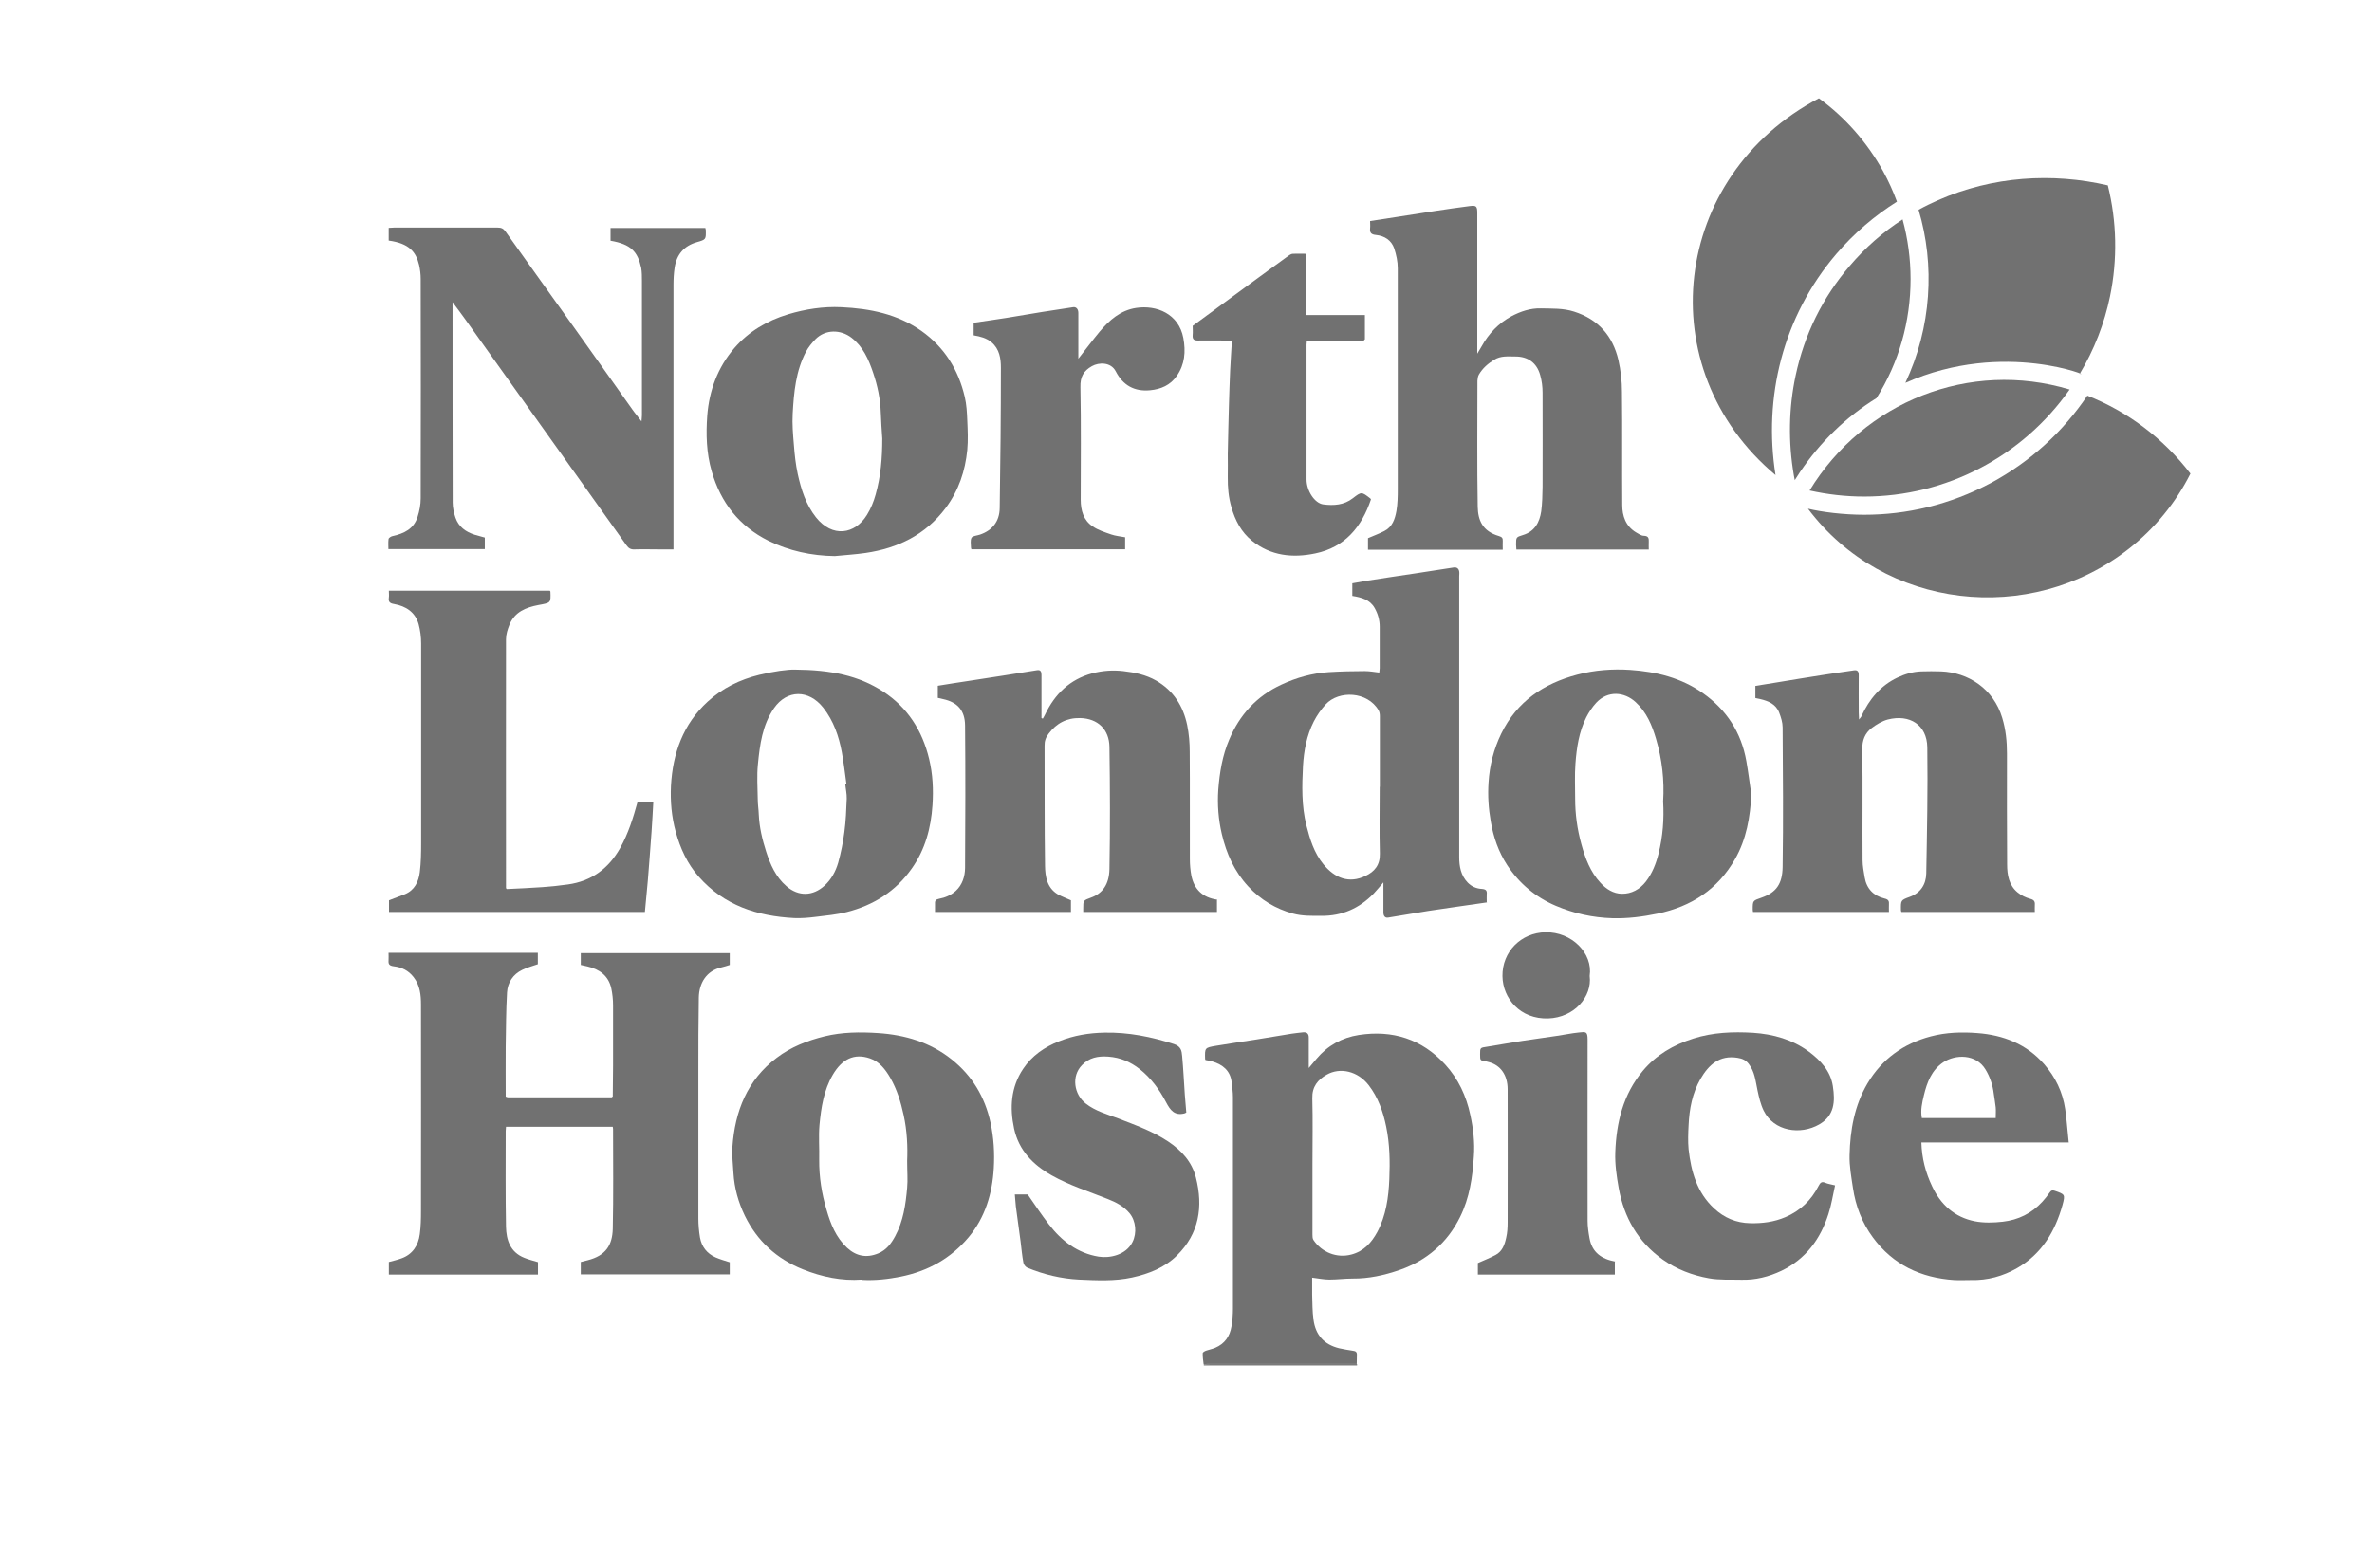
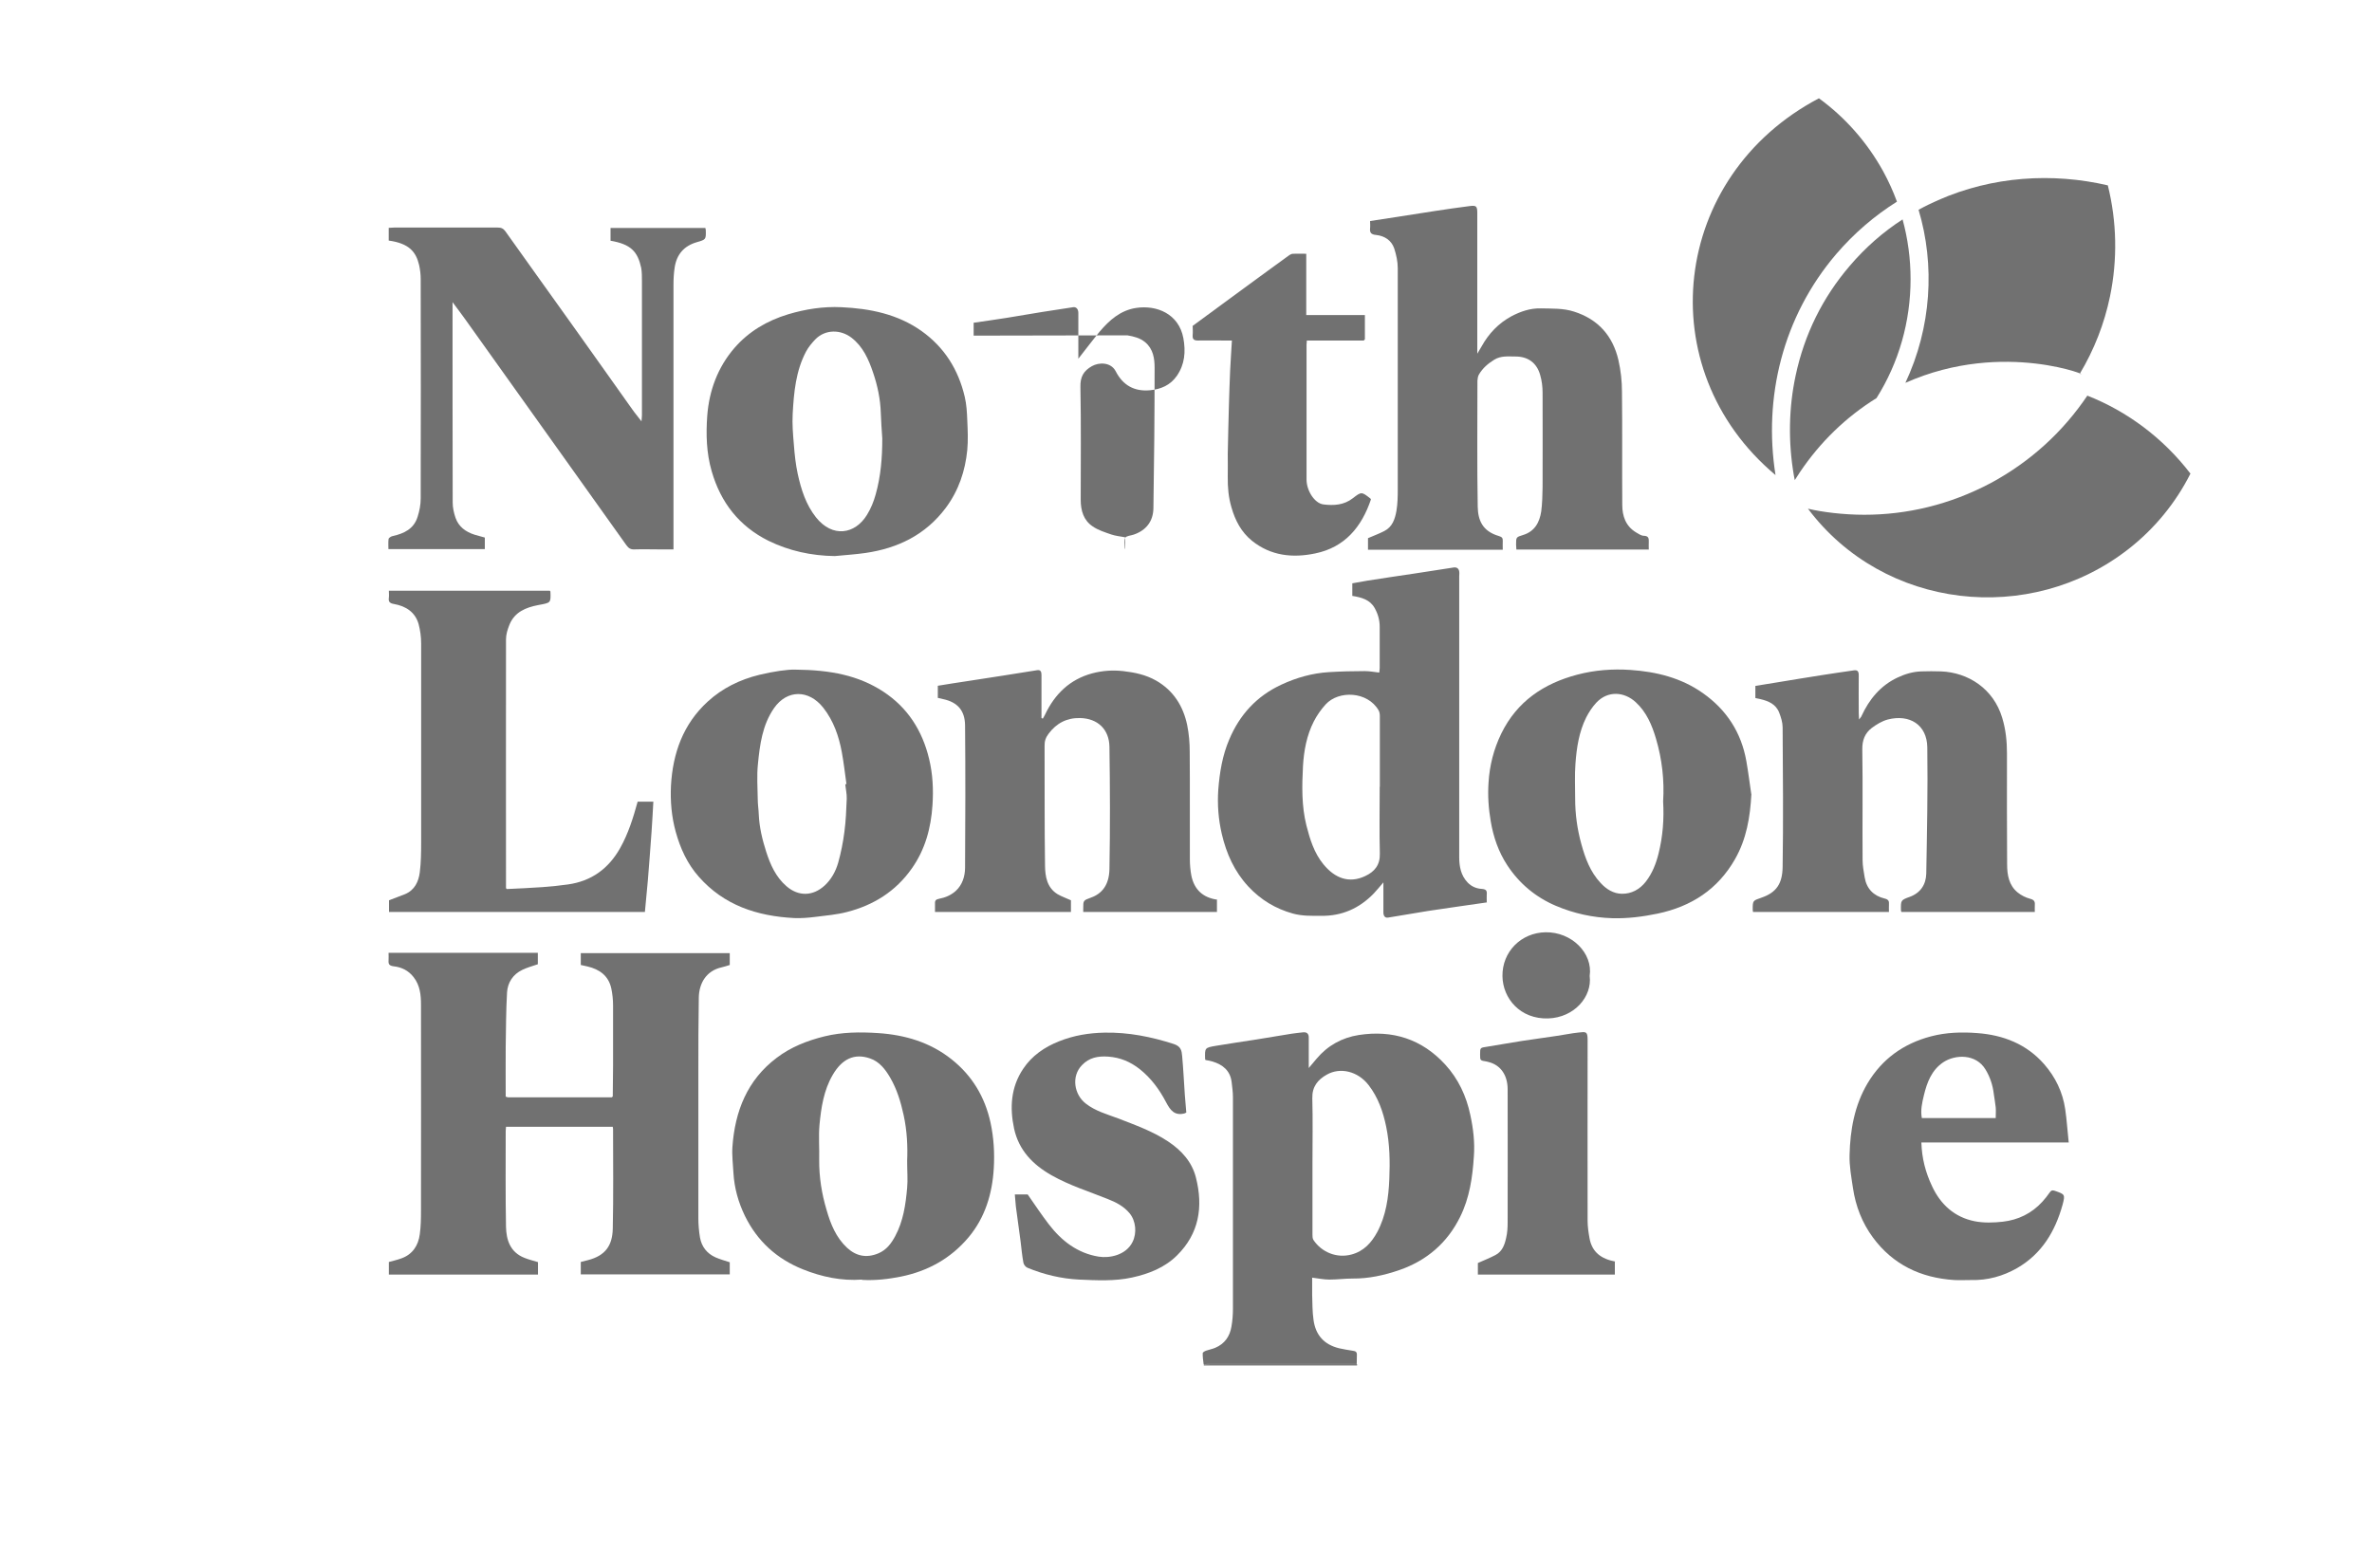
<svg xmlns="http://www.w3.org/2000/svg" id="Layer_1" data-name="Layer 1" viewBox="0 0 160.18 105.88">
  <defs>
    <style>
      .cls-1 {
        fill: #717171;
      }
    </style>
  </defs>
  <path class="cls-1" d="m92.13,23s.05-.04.07-.06c-.02.02-.05.04-.07.06Z" />
  <path class="cls-1" d="m142.49,20.01c-.38,1.84-1.07,3.61-2.04,5.23,1.02.34-5.06-2.37-11.78.62,1.76-3.75,2.01-7.95.89-11.69.43-.24.87-.45,1.32-.65,3.67-1.62,7.72-1.87,11.46-1,.61,2.44.66,5.02.15,7.49Z" />
  <g>
    <path class="cls-1" d="m81.29,92.22s0-.04,0-.07c.16,0,.32-.01.49-.01,3.29,0,6.57,0,9.86,0,0,.03,0,.06,0,.09h-10.34Z" />
    <path class="cls-1" d="m41.38,74.06c0-.69.02-1.38.02-2.07,0-1.36,0-2.71,0-4.07,0-.39-.04-.78-.12-1.16-.19-.86-.8-1.29-1.61-1.48-.14-.03-.29-.06-.45-.1v-.8h10.06v.8c-.17.05-.36.12-.55.16-1.04.23-1.52,1.08-1.54,2.03-.03,1.67-.03,3.34-.03,5,0,3.31,0,6.62,0,9.93,0,.43.04.87.11,1.29.11.62.47,1.08,1.05,1.34.3.13.62.22.96.33v.82h-10.06v-.84c.16-.04.32-.08.47-.12,1.23-.31,1.66-1.03,1.69-2.11.05-2.25.02-4.5.02-6.76,0-.04-.01-.08-.02-.14h-7.21c0,.1-.02.19-.02.28,0,2.16-.02,4.31.02,6.47.02.89.28,1.72,1.24,2.1.29.12.6.19.92.29v.84h-10.07v-.85c.29-.08.57-.14.84-.24.76-.27,1.15-.87,1.25-1.64.07-.52.08-1.05.08-1.57,0-4.64.01-9.28,0-13.92,0-.65-.06-1.31-.5-1.87-.35-.45-.81-.67-1.34-.73-.3-.04-.37-.14-.35-.4.01-.16,0-.32,0-.51h10.08v.77c-.35.12-.72.22-1.05.38-.63.3-.99.86-1.03,1.53-.07,1.22-.07,2.45-.09,3.68-.01,1.11,0,2.22,0,3.35.06.02.11.05.16.05,2.33,0,4.67,0,7,0,.02-.02.05-.04.07-.06Z" />
    <path class="cls-1" d="m111.34,37.12h-8.94c0-.12-.02-.22-.02-.33,0-.5,0-.51.46-.65.8-.24,1.13-.86,1.24-1.61.07-.54.08-1.1.09-1.65,0-2.12.01-4.23,0-6.35,0-.4-.05-.81-.16-1.19-.23-.84-.84-1.27-1.7-1.26-.48,0-.96-.06-1.41.22-.42.26-.78.57-1.03,1-.07.12-.09.28-.1.42,0,2.84-.03,5.67.02,8.51.02.89.3,1.65,1.44,1.98.2.06.26.14.25.33-.01.19,0,.38,0,.59h-9.1v-.78c.37-.16.75-.3,1.1-.48.55-.28.72-.81.82-1.36.08-.47.09-.97.09-1.45,0-4.98,0-9.96,0-14.94,0-.45-.1-.91-.24-1.34-.19-.55-.65-.85-1.23-.91-.31-.03-.43-.14-.4-.44.02-.16,0-.32,0-.5.63-.1,1.23-.19,1.83-.28.85-.13,1.71-.27,2.56-.4.78-.12,1.55-.23,2.33-.33.46-.06.52.01.52.48,0,2.96,0,5.92,0,8.87,0,.18,0,.35,0,.62.12-.21.21-.35.29-.49.48-.87,1.15-1.57,2.02-2.04.61-.32,1.27-.55,1.99-.53.75.02,1.5-.02,2.24.22,1.63.52,2.61,1.64,2.99,3.27.16.7.24,1.43.24,2.14.03,2.55,0,5.1.02,7.65,0,.74.23,1.43.93,1.85.17.1.35.23.53.23.32.01.34.18.33.42-.01.16,0,.32,0,.51Z" />
    <path class="cls-1" d="m100.43,60.95c-1.36.2-2.68.38-3.99.58-.9.14-1.8.31-2.71.45-.22.03-.31-.14-.31-.35,0-.58,0-1.17,0-1.75,0-.06,0-.13,0-.28-.25.29-.44.53-.65.75-.97,1-2.14,1.53-3.56,1.51-.63,0-1.26.02-1.89-.15-1.19-.33-2.18-.93-3.02-1.83-.94-1.01-1.48-2.22-1.79-3.54-.23-.98-.31-1.99-.24-3,.09-1.16.28-2.32.74-3.39.7-1.67,1.86-2.94,3.53-3.71,1.01-.47,2.08-.77,3.19-.84.81-.05,1.62-.07,2.43-.07.32,0,.64.06.98.1.01-.12.03-.21.03-.29,0-.94,0-1.87,0-2.81,0-.45-.12-.87-.34-1.26-.32-.57-.89-.72-1.51-.82v-.85c.32-.06.67-.12,1.02-.18,1.08-.17,2.16-.33,3.24-.49.86-.13,1.73-.27,2.59-.4.2-.03.34.07.37.27.02.11,0,.22,0,.33,0,6.32,0,12.64,0,18.96,0,.63.11,1.24.57,1.72.26.27.59.41.95.43.27.02.37.1.34.37-.01.16,0,.32,0,.53Zm-7.25-7.81c0-1.59,0-3.17,0-4.76,0-.14-.02-.3-.09-.41-.74-1.27-2.68-1.36-3.57-.39-.31.34-.59.74-.8,1.15-.48.94-.67,1.98-.73,3.01-.07,1.34-.1,2.69.23,4.01.24.94.52,1.86,1.15,2.63.78.95,1.74,1.31,2.83.79.62-.29,1-.74.98-1.51-.04-1.5-.01-3.01-.01-4.51Z" />
    <path class="cls-1" d="m91.63,92.13c-3.29,0-6.57,0-9.86,0-.16,0-.32,0-.49.01-.03-.25-.07-.49-.06-.74,0-.06.14-.14.23-.17.2-.07.42-.11.61-.19.64-.27.99-.77,1.1-1.44.07-.4.1-.8.1-1.2,0-4.76,0-9.52,0-14.28,0-.35-.05-.7-.09-1.05-.1-.76-.6-1.16-1.29-1.37-.15-.05-.31-.07-.47-.1-.01-.02-.03-.05-.03-.07-.02-.75-.03-.76.73-.89.89-.15,1.79-.28,2.69-.42.81-.13,1.63-.27,2.44-.4.25-.04.5-.06.75-.09.27-.03.4.1.39.38,0,.65,0,1.29,0,2.03.21-.25.37-.44.53-.63.75-.89,1.71-1.42,2.85-1.6,2.28-.35,4.25.27,5.83,1.99.89.97,1.43,2.13,1.7,3.41.2.92.31,1.86.24,2.8-.09,1.41-.29,2.8-.93,4.09-.87,1.76-2.26,2.95-4.11,3.59-1.02.35-2.06.58-3.15.57-.52,0-1.05.07-1.57.07-.37,0-.74-.08-1.16-.13,0,.38,0,.76,0,1.15.02.57.01,1.13.09,1.69.14,1.05.72,1.68,1.73,1.93.31.07.62.12.94.17.18.02.27.09.26.28-.01.2,0,.41-.01.61Zm-3-13.48c0,1.57,0,3.15,0,4.72,0,.13,0,.29.07.39.55.82,1.56,1.24,2.55.98.85-.22,1.37-.81,1.76-1.53.59-1.11.76-2.34.81-3.57.05-1.18.03-2.36-.21-3.53-.21-1.03-.55-1.99-1.19-2.82-.73-.94-1.92-1.22-2.83-.7-.6.34-.99.81-.97,1.59.04,1.49.01,2.98.01,4.48Z" />
    <path class="cls-1" d="m47.63,15.39c.01.07.02.09.03.12.02.67.02.67-.61.85-.86.25-1.36.83-1.49,1.71-.06.38-.08.77-.08,1.16,0,5.79,0,11.59,0,17.38,0,.15,0,.3,0,.5h-.93c-.57,0-1.14-.02-1.71,0-.25.01-.39-.08-.53-.27-1.57-2.21-3.15-4.41-4.72-6.62-2.05-2.87-4.1-5.75-6.15-8.62-.27-.38-.55-.75-.88-1.19,0,.16,0,.24,0,.31,0,4.41,0,8.82.01,13.23,0,.34.08.7.19,1.02.21.61.69.96,1.3,1.15.23.07.45.13.68.19v.78h-6.51c0-.21-.02-.45.01-.68.01-.08.17-.18.27-.2.78-.17,1.44-.49,1.69-1.3.13-.4.21-.83.21-1.25.01-4.94.01-9.88,0-14.81,0-.32-.04-.65-.11-.96-.21-.87-.66-1.45-2.05-1.64v-.86c.13,0,.25-.02.36-.02,2.33,0,4.67,0,7,0,.24,0,.38.06.53.27,1.46,2.06,2.94,4.11,4.4,6.16,1.39,1.94,2.76,3.89,4.15,5.84.18.26.39.5.63.82.01-.18.03-.29.03-.4,0-3.03,0-6.05,0-9.08,0-.3,0-.6-.05-.89-.24-1.09-.68-1.59-2.07-1.83v-.86h6.39Z" />
    <path class="cls-1" d="m82.18,60.74v.86h-9.03c0-.08,0-.16,0-.24,0-.54,0-.54.52-.73.76-.27,1.23-.87,1.25-1.93.05-2.75.04-5.51,0-8.26-.02-1.16-.77-1.91-1.98-1.94-.9-.02-1.6.35-2.13,1.06-.19.25-.28.5-.27.82.01,2.7-.01,5.4.03,8.1.01.72.13,1.48.85,1.92.27.16.58.26.9.41v.79h-9.18c0-.18,0-.38,0-.58-.01-.2.07-.27.27-.31.42-.08.81-.24,1.14-.54.44-.41.61-.97.62-1.53.02-3.21.03-6.43,0-9.64-.01-.99-.49-1.57-1.49-1.78-.12-.03-.23-.06-.35-.08v-.82c.68-.11,1.36-.22,2.04-.32.78-.12,1.55-.24,2.33-.36.78-.12,1.55-.25,2.33-.37.24-.04.3.1.3.32,0,.84,0,1.68,0,2.52,0,.13,0,.26,0,.39.03.01.06.02.09.04.05-.09.11-.18.15-.27.66-1.39,1.67-2.38,3.19-2.79.69-.18,1.37-.23,2.09-.15.79.09,1.53.25,2.22.64,1.17.67,1.83,1.72,2.1,3.01.12.59.17,1.2.17,1.8.02,2.41,0,4.83.01,7.24,0,.37.03.75.1,1.12.19.93.76,1.49,1.75,1.63Z" />
    <path class="cls-1" d="m137.41,61.6h-9.01s-.03-.08-.03-.12c-.01-.66-.02-.68.59-.9.74-.27,1.1-.84,1.12-1.57.05-2.84.11-5.69.07-8.53-.02-1.52-1.19-2.26-2.67-1.88-.38.1-.76.33-1.08.57-.46.35-.65.83-.64,1.45.04,2.5,0,4.99.02,7.49,0,.38.08.77.14,1.15.13.77.6,1.25,1.34,1.43.27.06.32.18.3.41-.01.16,0,.32,0,.5h-9.18c0-.05-.02-.1-.02-.15,0-.63,0-.61.6-.82,1.01-.35,1.4-.95,1.42-2.06.05-3.15.02-6.29,0-9.44,0-.33-.11-.68-.23-.99-.22-.58-.73-.79-1.28-.92-.1-.02-.21-.05-.33-.07v-.82c.49-.08.99-.16,1.48-.24.99-.16,1.98-.33,2.96-.48.74-.12,1.47-.22,2.21-.33.25-.04.33.08.33.32-.01.84,0,1.68,0,2.52,0,.13.01.26.02.48.1-.13.15-.18.17-.24.52-1.13,1.28-2.05,2.42-2.59.51-.24,1.04-.4,1.61-.42.45-.01.9-.02,1.34,0,1.82.07,3.54,1.16,4.13,3.14.24.79.32,1.59.32,2.41,0,2.5-.01,4.99.01,7.49,0,.7.12,1.41.71,1.89.24.2.55.35.85.43.26.07.33.18.31.42-.01.16,0,.32,0,.5Z" />
    <path class="cls-1" d="m53.69,45.23c2.43.02,4.29.4,5.95,1.48,1.65,1.08,2.64,2.63,3.1,4.54.25,1.03.3,2.08.23,3.13-.1,1.54-.49,3.01-1.41,4.3-1.08,1.53-2.57,2.46-4.36,2.92-.69.18-1.42.24-2.13.33-.48.06-.97.1-1.44.08-2.49-.13-4.73-.85-6.44-2.79-.78-.88-1.25-1.92-1.56-3.04-.28-1.02-.37-2.06-.32-3.1.12-2.2.82-4.17,2.48-5.69.99-.91,2.18-1.49,3.49-1.81.95-.23,1.92-.37,2.42-.35Zm3.38,7.74s.06,0,.09-.01c-.1-.71-.18-1.43-.31-2.14-.2-1.09-.56-2.13-1.25-3.01-.99-1.26-2.46-1.23-3.33.02-.79,1.14-.96,2.47-1.09,3.8-.08.78-.02,1.57-.01,2.36,0,.35.06.69.07,1.04.04.86.24,1.69.5,2.5.28.87.65,1.71,1.37,2.33.82.71,1.79.67,2.57-.04.46-.42.75-.96.92-1.54.19-.68.33-1.38.42-2.08.1-.74.13-1.5.16-2.25.01-.33-.07-.66-.1-.99Z" />
    <path class="cls-1" d="m118.27,53.63c-.08,1.56-.33,3.05-1.11,4.41-1.16,2.03-2.94,3.19-5.22,3.67-1.01.21-2.03.34-3.06.31-1.32-.04-2.6-.32-3.82-.84-1.36-.58-2.46-1.5-3.27-2.73-.59-.9-.94-1.9-1.12-2.97-.15-.87-.21-1.74-.15-2.62.07-1.15.35-2.26.86-3.31,1.06-2.17,2.86-3.38,5.13-3.98,1.18-.31,2.38-.4,3.58-.32,1.76.12,3.44.53,4.91,1.57,1.6,1.13,2.59,2.66,2.93,4.59.13.73.22,1.47.33,2.21Zm-5.96.51c.09-1.43-.07-2.85-.48-4.24-.27-.92-.64-1.8-1.37-2.47-.77-.71-1.88-.8-2.66.03-.27.29-.5.64-.68.99-.49.98-.65,2.05-.73,3.12-.06.78-.02,1.58-.02,2.37,0,1.05.14,2.07.42,3.08.26.95.6,1.87,1.29,2.61.39.43.87.73,1.44.74.66.01,1.22-.3,1.63-.83.43-.56.68-1.2.85-1.88.29-1.16.38-2.33.31-3.53Z" />
    <path class="cls-1" d="m58.21,86.43c-1.38.1-2.72-.18-4.01-.7-1.76-.71-3.07-1.91-3.9-3.61-.44-.91-.71-1.87-.77-2.88-.03-.59-.11-1.19-.07-1.77.17-2.41,1-4.52,2.99-6.02.96-.73,2.06-1.16,3.23-1.45,1.19-.29,2.41-.3,3.62-.22,1.81.12,3.52.62,4.97,1.78,1.38,1.1,2.24,2.53,2.62,4.27.22,1.02.28,2.05.22,3.08-.1,1.71-.58,3.32-1.7,4.66-1.2,1.43-2.75,2.29-4.58,2.66-.86.17-1.72.27-2.62.22Zm3.05-8.03c.04-.91,0-2.01-.24-3.09-.19-.88-.45-1.73-.9-2.51-.33-.57-.74-1.1-1.37-1.31-1.07-.37-1.9.05-2.52,1.12-.6,1.03-.78,2.2-.89,3.37-.07.78,0,1.57-.02,2.36-.01,1.16.17,2.29.5,3.39.27.95.64,1.86,1.38,2.55.62.57,1.32.71,2.11.38.55-.23.87-.66,1.14-1.16.55-1.02.71-2.14.81-3.27.05-.54,0-1.08,0-1.82Z" />
    <path class="cls-1" d="m56.38,37.56c-1.58-.02-3.1-.35-4.5-1.04-1.96-.98-3.21-2.57-3.82-4.69-.36-1.24-.39-2.5-.3-3.75.13-1.7.71-3.27,1.83-4.57.97-1.12,2.21-1.85,3.63-2.28,1.17-.35,2.37-.54,3.6-.48,1.93.09,3.78.46,5.4,1.6,1.56,1.11,2.5,2.62,2.93,4.46.12.51.15,1.06.17,1.59.03.66.06,1.34,0,1.99-.14,1.42-.58,2.74-1.45,3.91-1.36,1.82-3.23,2.73-5.42,3.05-.69.1-1.38.14-2.08.21Zm3.2-7.94c-.04-.58-.08-1.15-.1-1.73-.03-.94-.22-1.84-.52-2.72-.3-.89-.68-1.76-1.46-2.36-.73-.56-1.76-.58-2.44.11-.24.25-.47.53-.63.83-.69,1.31-.82,2.75-.9,4.19-.04.7.02,1.4.08,2.1.05.66.12,1.32.26,1.97.23,1.05.55,2.07,1.23,2.93,1.11,1.4,2.64,1.16,3.45-.17.26-.42.45-.89.58-1.36.35-1.23.45-2.5.45-3.78Z" />
    <path class="cls-1" d="m34.23,60.05c.8-.04,1.61-.07,2.41-.13.57-.04,1.14-.1,1.71-.18,1.59-.22,2.75-1.07,3.53-2.46.55-.98.88-2.04,1.18-3.13h1.06c-.04.67-.07,1.35-.12,2.02-.08,1.1-.16,2.19-.25,3.29-.06.7-.13,1.41-.2,2.14h-17.28v-.79c.36-.14.72-.27,1.07-.41.66-.27.93-.85,1.01-1.49.08-.65.09-1.32.09-1.98,0-4.49,0-8.98,0-13.47,0-.44-.06-.89-.17-1.3-.23-.82-.87-1.22-1.65-1.36-.3-.05-.4-.15-.36-.43.02-.15,0-.29,0-.47h10.87s.04.04.04.06c.03.78.03.75-.83.91-.82.16-1.58.46-1.93,1.31-.13.32-.24.66-.24,1-.01,5.59,0,11.18,0,16.77,0,.01,0,.03,0,.04.02.02.04.05.06.07Z" />
    <path class="cls-1" d="m139.68,77.17h-9.93c.03,1.06.28,2.02.72,2.95.58,1.25,1.53,2.1,2.88,2.37.61.12,1.28.1,1.9.03,1.04-.12,1.95-.56,2.67-1.35.18-.2.35-.41.5-.63.09-.14.18-.16.33-.11.7.24.72.25.53.96-.5,1.79-1.4,3.3-3.06,4.26-.96.55-2,.84-3.12.81-.38,0-.76.02-1.14,0-2.25-.15-4.12-1.03-5.48-2.87-.73-.99-1.17-2.12-1.35-3.34-.11-.74-.25-1.49-.23-2.23.04-1.69.33-3.35,1.21-4.84.98-1.65,2.43-2.69,4.29-3.18,1.03-.27,2.08-.3,3.12-.22,1.76.13,3.33.74,4.52,2.1.76.87,1.25,1.88,1.42,3.03.11.73.15,1.47.24,2.27Zm-4.91-1.66c0-.26.02-.49,0-.71-.03-.3-.09-.61-.13-.91-.07-.59-.25-1.14-.56-1.65-.65-1.08-2.05-1.02-2.85-.49-.79.53-1.1,1.36-1.31,2.23-.12.5-.24,1.01-.14,1.54h4.99Z" />
-     <path class="cls-1" d="m123.92,80.07c-.15.68-.25,1.33-.45,1.94-.54,1.69-1.53,3.03-3.16,3.82-.86.41-1.77.64-2.74.61-.73-.02-1.47.03-2.18-.1-1.11-.2-2.16-.6-3.1-1.26-1.68-1.19-2.62-2.85-2.98-4.84-.14-.79-.26-1.6-.23-2.4.07-2.01.53-3.92,1.86-5.51.9-1.08,2.08-1.76,3.41-2.18,1.32-.42,2.67-.47,4.03-.39,1.36.09,2.66.45,3.78,1.28.79.59,1.45,1.3,1.61,2.31.17,1.08.1,2.01-.92,2.6-1.27.73-3.06.47-3.75-.93-.21-.43-.32-.92-.42-1.39-.13-.61-.18-1.24-.59-1.77-.19-.25-.43-.36-.75-.41-1.23-.2-1.95.47-2.51,1.43-.55.96-.75,2.03-.8,3.12-.03.54-.05,1.09,0,1.63.17,1.5.56,2.92,1.73,4,.68.63,1.48.97,2.42.99.83.02,1.62-.08,2.39-.41,1.01-.43,1.74-1.14,2.24-2.11.11-.21.2-.32.45-.21.18.08.38.1.64.17Z" />
    <path class="cls-1" d="m68.53,80.68h.87c.48.69.93,1.37,1.43,2.02.86,1.12,1.94,1.95,3.36,2.18.74.12,1.85-.1,2.29-.99.3-.6.23-1.42-.2-1.94-.39-.47-.91-.74-1.47-.96-1.27-.51-2.59-.92-3.79-1.6-1.27-.72-2.22-1.69-2.54-3.16-.3-1.41-.22-2.79.61-4.03.59-.89,1.45-1.48,2.44-1.87.98-.39,2-.56,3.06-.58,1.62-.03,3.16.28,4.68.77.48.16.53.45.56.81.08.87.12,1.74.18,2.61.03.41.07.82.1,1.21-.08.04-.1.05-.13.06-.67.16-.95-.22-1.23-.75-.45-.86-1.02-1.64-1.79-2.25-.63-.49-1.3-.78-2.12-.84-.7-.05-1.29.07-1.77.57-.74.75-.54,1.99.25,2.6.65.51,1.43.72,2.18,1,1.16.45,2.34.87,3.38,1.56.9.6,1.61,1.37,1.88,2.44.5,1.97.22,3.78-1.28,5.26-.83.82-1.89,1.24-3.03,1.49-1.19.26-2.4.19-3.59.14-1.19-.06-2.37-.34-3.48-.8-.12-.05-.25-.21-.27-.34-.09-.47-.13-.95-.19-1.43-.1-.79-.22-1.58-.32-2.37-.03-.26-.04-.53-.07-.81Z" />
-     <path class="cls-1" d="m65.75,22.67v-.87c.74-.11,1.49-.21,2.23-.33.8-.13,1.6-.27,2.41-.4.69-.11,1.39-.22,2.08-.32.2-.03.35.12.35.39,0,.83,0,1.66,0,2.48,0,.18,0,.37,0,.61.51-.65.96-1.25,1.44-1.83.66-.78,1.41-1.44,2.46-1.6,1.38-.21,2.88.39,3.19,2.03.17.92.1,1.78-.44,2.56-.44.63-1.07.9-1.81.97-1.06.1-1.83-.34-2.31-1.27-.33-.65-1.15-.62-1.61-.36-.57.32-.8.73-.78,1.42.05,2.54.02,5.07.02,7.61,0,.72.19,1.38.8,1.79.37.26.83.4,1.26.55.29.1.62.13.94.19v.81h-10.38s-.03-.07-.03-.11c0-.23-.06-.5.04-.67.08-.13.37-.14.57-.21.82-.28,1.32-.88,1.33-1.8.05-3.15.08-6.31.08-9.47,0-.62-.09-1.26-.63-1.72-.35-.29-.75-.39-1.21-.47Z" />
+     <path class="cls-1" d="m65.75,22.67v-.87c.74-.11,1.49-.21,2.23-.33.8-.13,1.6-.27,2.41-.4.69-.11,1.39-.22,2.08-.32.2-.03.35.12.35.39,0,.83,0,1.66,0,2.48,0,.18,0,.37,0,.61.51-.65.96-1.25,1.44-1.83.66-.78,1.41-1.44,2.46-1.6,1.38-.21,2.88.39,3.19,2.03.17.92.1,1.78-.44,2.56-.44.63-1.07.9-1.81.97-1.06.1-1.83-.34-2.31-1.27-.33-.65-1.15-.62-1.61-.36-.57.32-.8.73-.78,1.42.05,2.54.02,5.07.02,7.61,0,.72.19,1.38.8,1.79.37.26.83.4,1.26.55.29.1.62.13.94.19v.81s-.03-.07-.03-.11c0-.23-.06-.5.04-.67.08-.13.37-.14.57-.21.82-.28,1.32-.88,1.33-1.8.05-3.15.08-6.31.08-9.47,0-.62-.09-1.26-.63-1.72-.35-.29-.75-.39-1.21-.47Z" />
    <path class="cls-1" d="m92.13,23h-3.88c0,.13-.02.21-.02.28,0,3.04,0,6.08,0,9.11,0,.75.54,1.6,1.13,1.68.7.09,1.4.05,2-.42.58-.45.59-.44,1.18.02,0,0,.01.02.04.06-.62,1.85-1.76,3.24-3.76,3.65-1.52.32-3,.17-4.27-.85-.73-.59-1.14-1.38-1.39-2.26-.2-.67-.26-1.36-.25-2.06.01-.52,0-1.03,0-1.55.02-1.12.05-2.24.08-3.36.02-.75.05-1.51.08-2.26.03-.66.08-1.32.12-2.04-.24,0-.44,0-.63,0-.56,0-1.11-.01-1.67,0-.27,0-.37-.09-.35-.36.02-.22,0-.43,0-.63,1.19-.87,2.36-1.73,3.53-2.59,1-.73,2-1.47,3-2.19.07-.05.17-.09.25-.09.28-.01.56,0,.89,0v4.14h3.96v1.64s-.05.04-.07.06Z" />
    <path class="cls-1" d="m109.05,85.24v.85h-9.25v-.78c.41-.18.81-.34,1.19-.54.46-.24.62-.7.72-1.16.08-.34.1-.69.1-1.04,0-3,.01-5.99,0-8.99,0-.98-.49-1.62-1.23-1.83-.06-.02-.13-.04-.19-.05-.44-.07-.44-.06-.44-.48,0-.46,0-.45.48-.52.78-.12,1.56-.27,2.35-.39.78-.12,1.56-.22,2.34-.34.5-.07,1-.18,1.5-.23.46-.05.59-.08.59.47-.01,4.08,0,8.16,0,12.24,0,.4.06.8.13,1.19.17.95.81,1.4,1.73,1.57Z" />
    <path class="cls-1" d="m107.35,65.92c.18,1.39-1.03,2.81-2.8,2.87-1.89.06-3.07-1.35-3.09-2.86-.02-1.64,1.25-2.93,2.91-2.96,1.76-.03,3.21,1.41,2.98,2.95Z" />
    <path class="cls-1" d="m41.38,74.06l-.07.06.07-.06Z" />
    <path class="cls-1" d="m34.23,60.05s-.04-.05-.06-.07c.02.02.04.05.06.07Z" />
    <g>
      <path class="cls-1" d="m119.9,32.09c-8.56-7.18-7.05-20.2,2.93-25.45,1.78,1.29,3.27,2.99,4.34,4.93.36.66.67,1.34.93,2.05-1.51.95-2.89,2.13-4.1,3.54-3.61,4.23-4.93,9.68-4.1,14.93Z" />
      <path class="cls-1" d="m128.96,25.24c.08-.2.16-.4.24-.59-.08.2-.15.4-.24.59Z" />
    </g>
    <g>
      <path class="cls-1" d="m122.09,34.36h0c.07.02.09.02,0,0Z" />
      <path class="cls-1" d="m129.02,18.85c0,2.87-.79,5.64-2.3,8.04-2.07,1.28-3.82,2.99-5.17,5-.12.18-.24.36-.35.54-.02-.1-.04-.21-.06-.31-.39-2.26-.35-4.57.12-6.76.59-2.77,1.82-5.27,3.66-7.41,1.04-1.22,2.23-2.27,3.56-3.13.36,1.31.54,2.67.54,4.03Z" />
      <path class="cls-1" d="m140.46,25.24h0c.1.03.12.04,0,0Z" />
    </g>
-     <path class="cls-1" d="m139.76,26.31c-3.18,4.53-8.34,7.23-13.87,7.23-1.25,0-2.48-.14-3.69-.41,3.67-6.01,10.81-8.85,17.56-6.82Z" />
    <path class="cls-1" d="m140.33,25.2s.19.06.2.07c-.03,0-.12-.04-.2-.07Zm.63,1.52c-1.63,2.42-3.81,4.44-6.51,5.9h0c-2.81,1.49-5.71,2.15-8.56,2.15-1.39,0-2.85-.18-3.8-.41h0c5.14,6.84,14.99,7.92,21.64,2.73,1.76-1.37,3.2-3.13,4.19-5.1-1.84-2.4-4.27-4.21-6.97-5.27Z" />
  </g>
</svg>